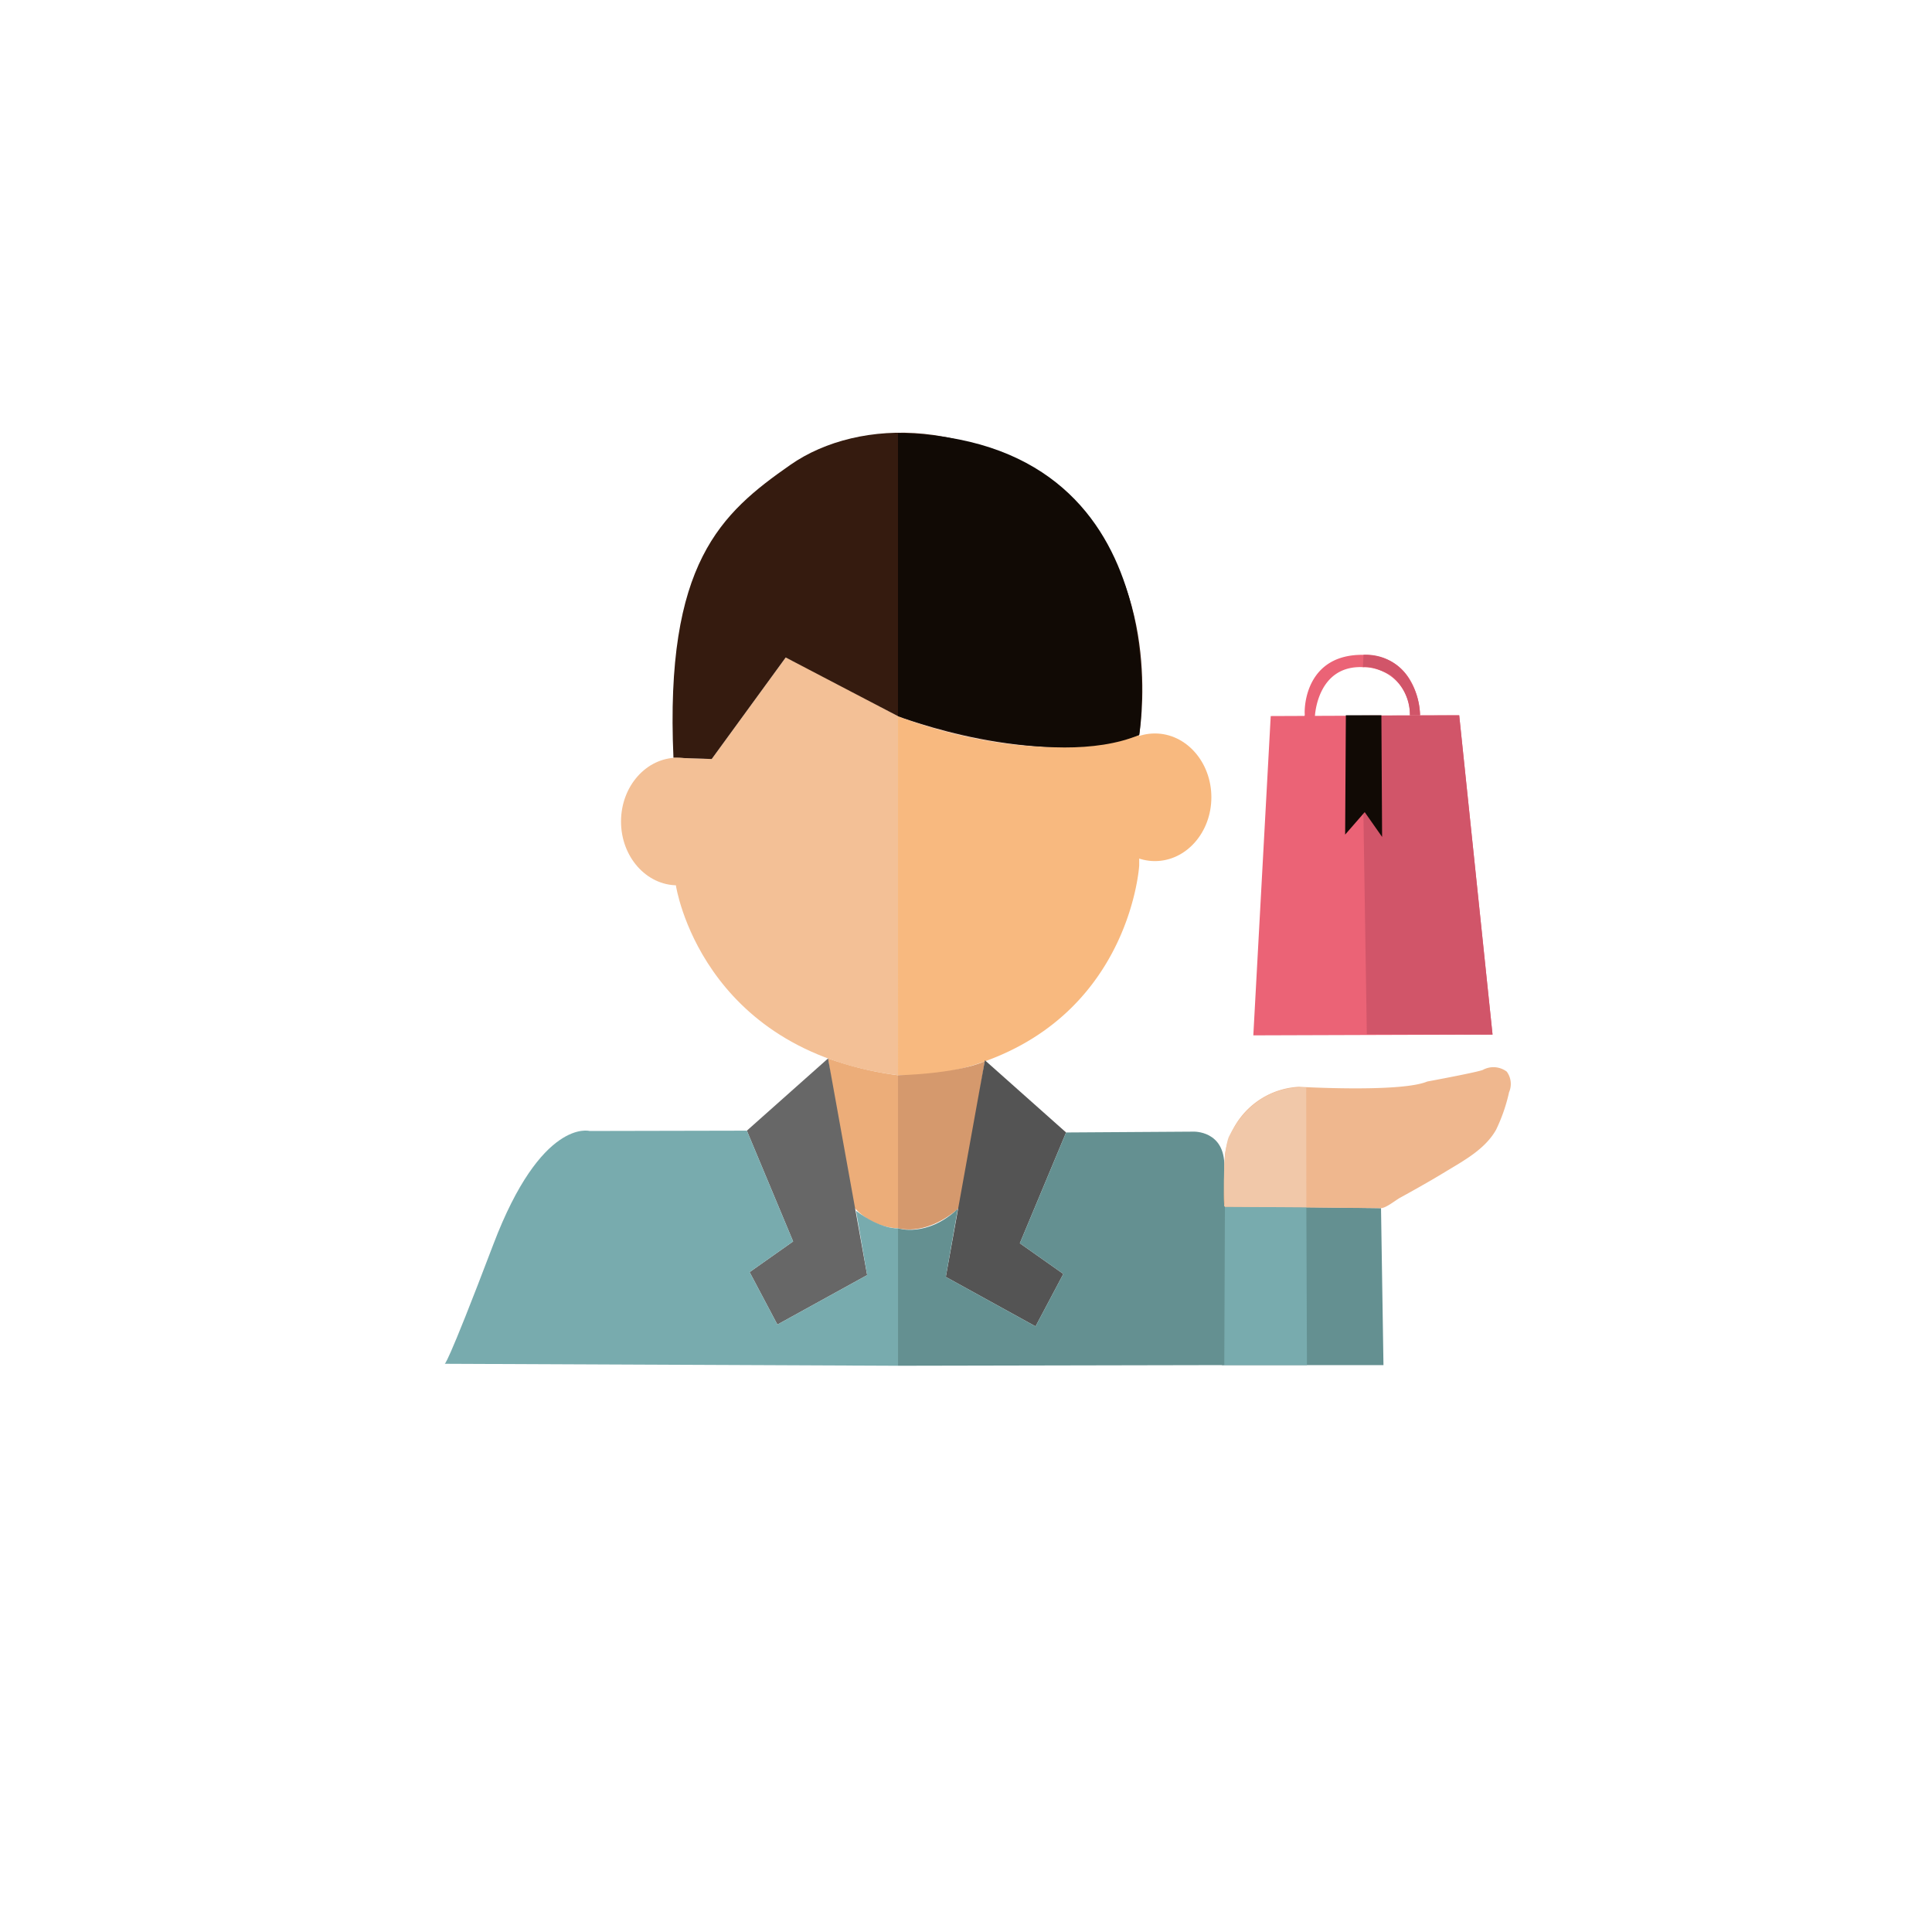
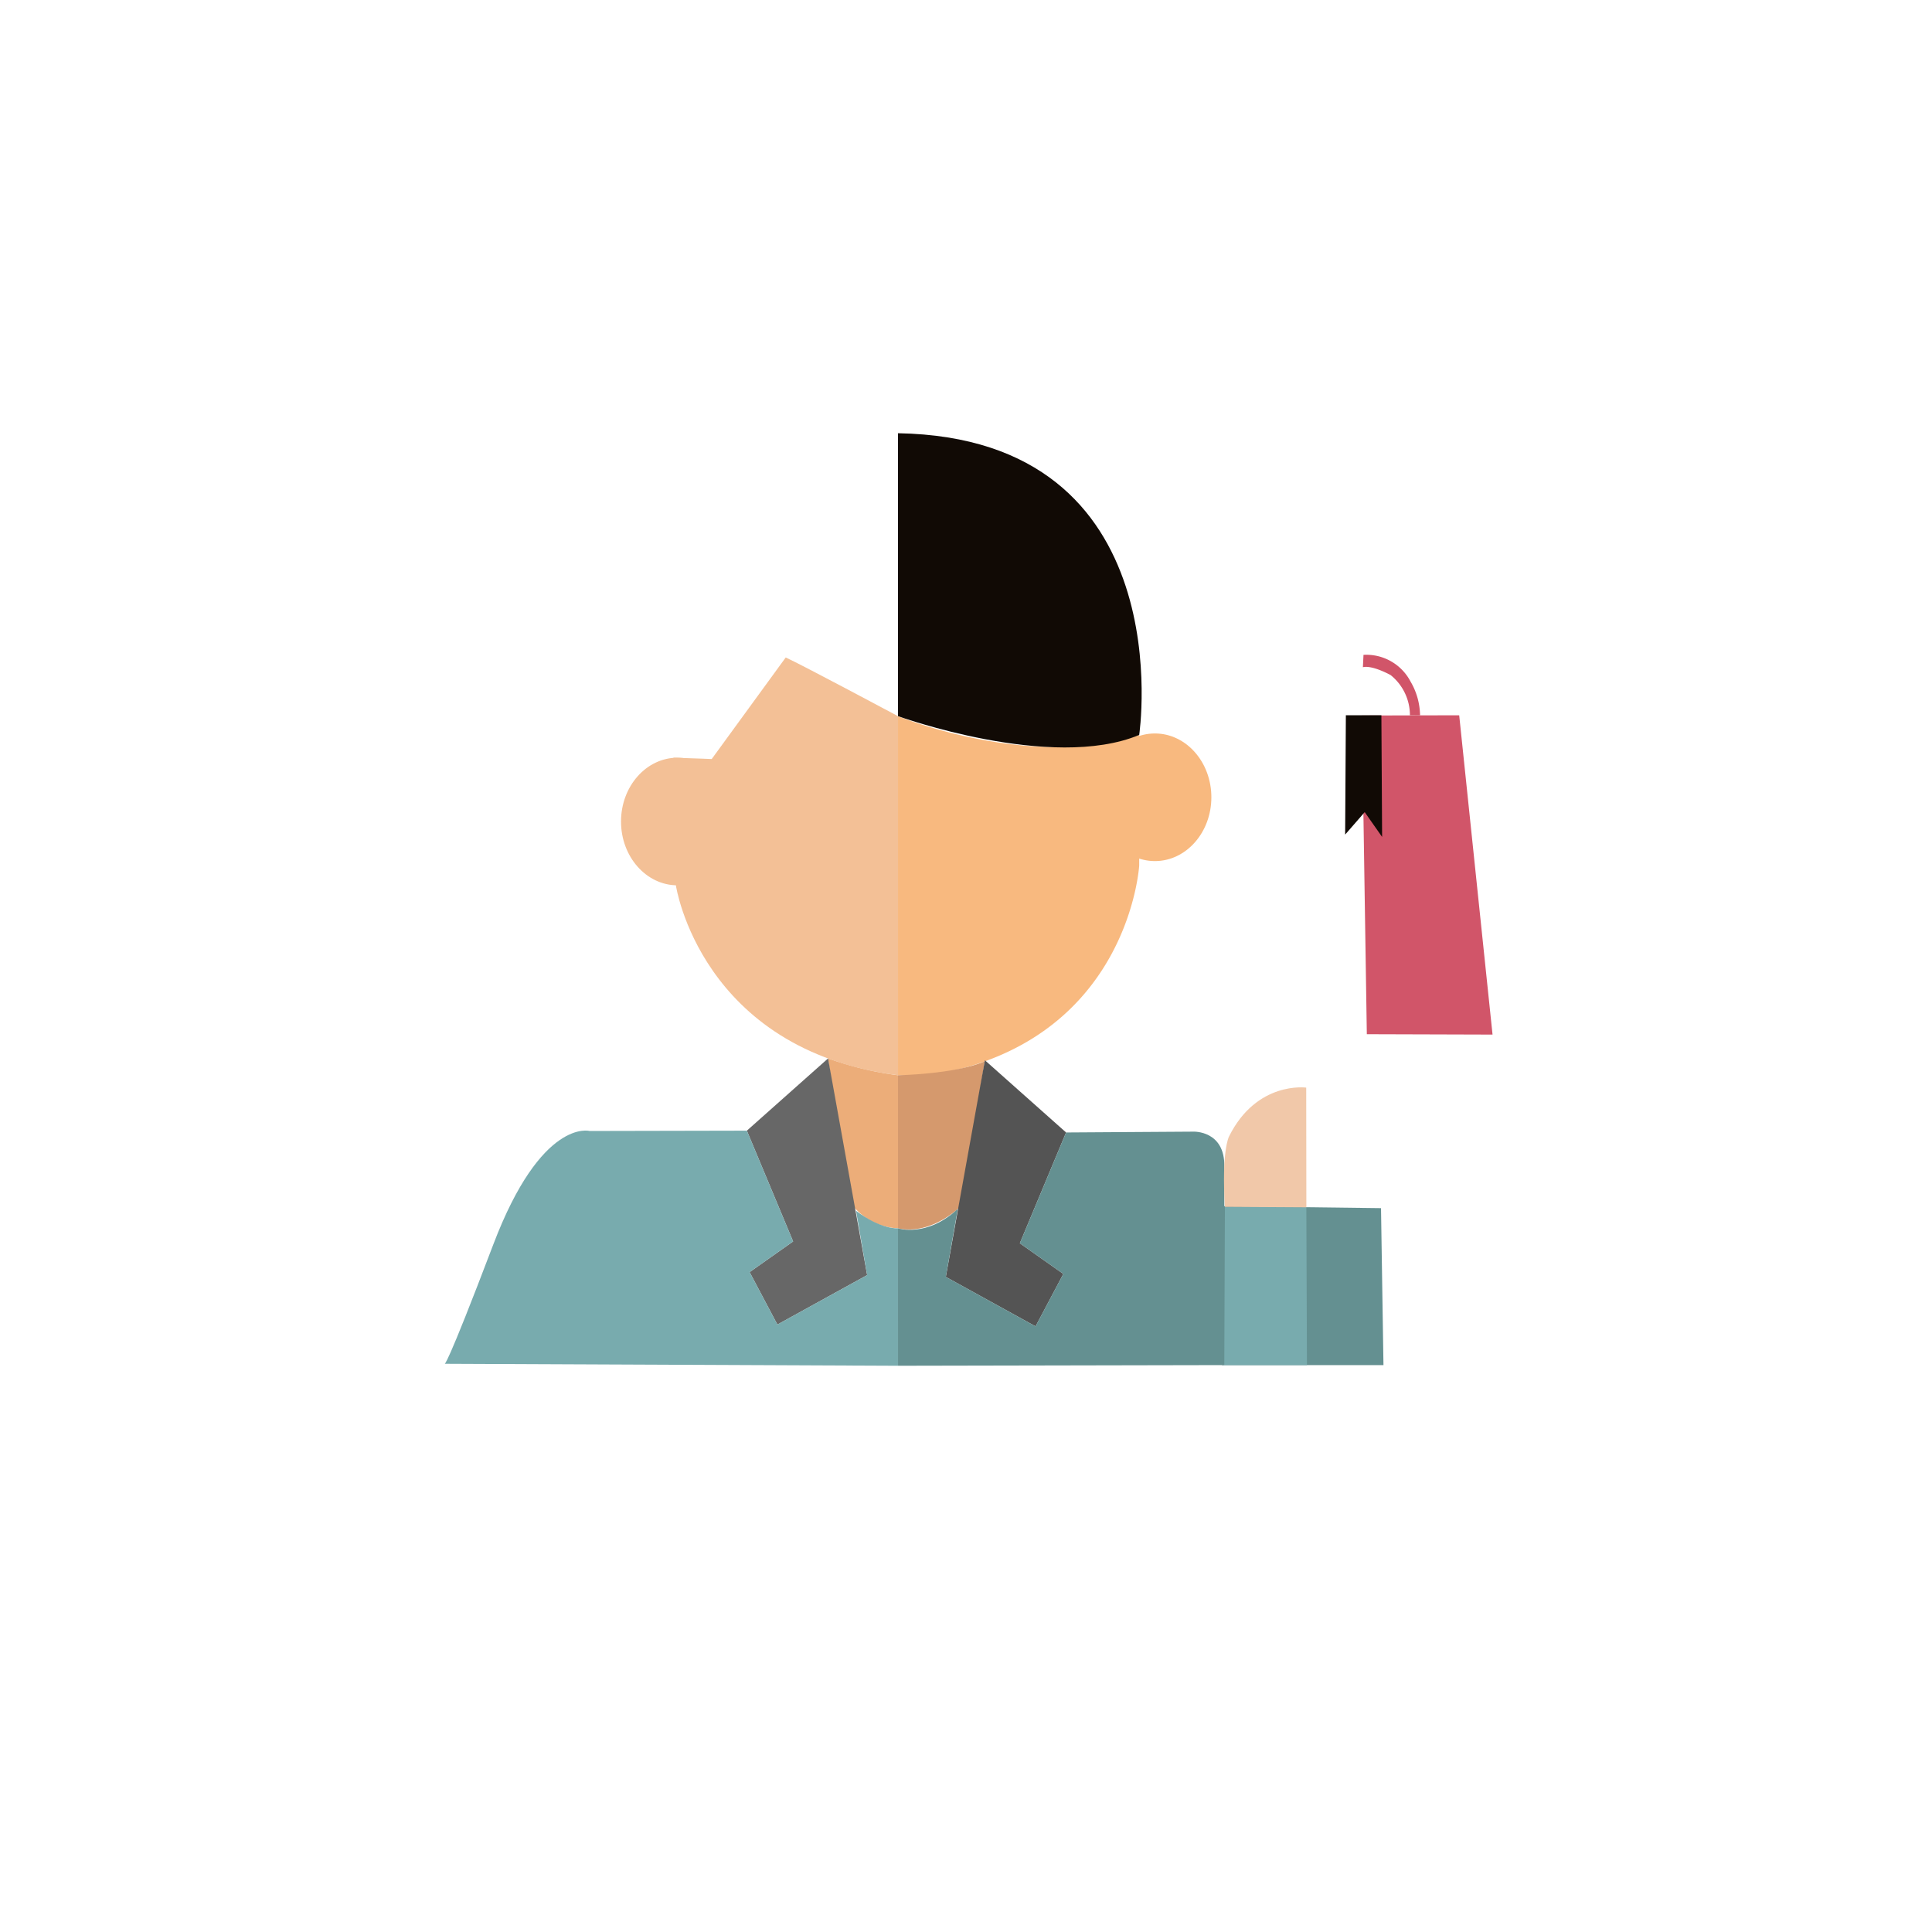
<svg xmlns="http://www.w3.org/2000/svg" width="248" height="248" viewBox="0 0 248 248">
  <defs>
    <filter id="Ellipse_53-2" x="0" y="0" width="248" height="248" filterUnits="userSpaceOnUse">
      <feOffset dx="3" dy="9" input="SourceAlpha" />
      <feGaussianBlur stdDeviation="9" result="blur" />
      <feFlood flood-opacity="0.051" />
      <feComposite operator="in" in2="blur" />
      <feComposite in="SourceGraphic" />
    </filter>
  </defs>
  <g id="Promoter" transform="translate(-3526.395 -428)">
    <g transform="matrix(1, 0, 0, 1, 3526.4, 428)" filter="url(#Ellipse_53-2)">
-       <circle id="Ellipse_53-2-2" data-name="Ellipse 53-2" cx="97" cy="97" r="97" transform="translate(24 18)" fill="#fff" />
-     </g>
+       </g>
    <path id="Path_1610" data-name="Path 1610" d="M3722.924,302.922" transform="translate(-60.67 184.245)" fill="#fbd19b" />
    <path id="Path_1611" data-name="Path 1611" d="M3702.336,335.684s16.945,6.984,30.961,2.413v16.762s-1.069,18.413-19.836,25.143a29.265,29.265,0,0,1-11.125,1.777Z" transform="translate(-60.67 184.245)" fill="#f8b97f" />
    <path id="Path_1612" data-name="Path 1612" d="M3702.336,335.684s-12.195-6.518-14.412-7.534l-9.5,13.037-4.91-.169.317,16.423s3.168,21.079,28.507,24.338Z" transform="translate(-60.67 184.245)" fill="#f3c096" />
-     <path id="Path_1613" data-name="Path 1613" d="M3673.512,341.018l4.91.169,9.5-13.037,14.412,7.534s17.658,6.984,30.961,2.413c0,0,3.207-18.413-8.433-29.587s-27.438-11.3-36.346-5.08S3672.4,316,3673.512,341.018Z" transform="translate(-60.67 184.245)" fill="#351b0f" />
    <path id="Path_1614" data-name="Path 1614" d="M3702.336,299.366v36.318s19.677,7.111,30.961,2.413C3733.3,338.1,3738.959,300,3702.336,299.366Z" transform="translate(-60.67 184.245)" fill="#110a05" />
-     <path id="Path_1615" data-name="Path 1615" d="M3673.512,341.018" transform="translate(-60.67 184.245)" fill="#110a05" />
    <ellipse id="Ellipse_116" data-name="Ellipse 116" cx="7.245" cy="8.191" rx="7.245" ry="8.191" transform="translate(3606.112 525.262)" fill="#f3c096" />
    <ellipse id="Ellipse_117" data-name="Ellipse 117" cx="7.245" cy="8.191" rx="7.245" ry="8.191" transform="translate(3667.401 522.151)" fill="#f8b97f" />
    <path id="Path_1616" data-name="Path 1616" d="M3693.358,379.621a42.349,42.349,0,0,0,8.978,2.158V401.43a8.016,8.016,0,0,1-6.216-3.439Z" transform="translate(-60.67 184.245)" fill="#ecad79" />
    <path id="Path_1617" data-name="Path 1617" d="M3713.461,380l-2.969,18.5s-3.722,3.872-8.156,2.931V381.779S3709.621,381.653,3713.461,380Z" transform="translate(-60.67 184.245)" fill="#d5996d" />
    <path id="Path_1618" data-name="Path 1618" d="M3693.358,379.621l-10.423,9.27,5.939,14.222-5.583,3.937,3.563,6.73,11.521-6.349Z" transform="translate(-60.67 184.245)" fill="#676767" />
    <path id="Path_1619" data-name="Path 1619" d="M3713.491,379.854l10.423,9.27-5.939,14.222,5.583,3.937-3.563,6.73-11.521-6.349Z" transform="translate(-60.67 184.245)" fill="#545454" />
    <path id="Path_1620" data-name="Path 1620" d="M3682.935,388.891l-20.192.042s-6.176-1.693-12.353,14.561-6.255,15.323-6.255,15.323l58.2.253V401.43s-2.138.2-5.385-2.253l1.426,8.254-11.522,6.349-3.563-6.73,5.582-3.937Z" transform="translate(-60.67 184.245)" fill="#78abae" />
    <path id="Path_1621" data-name="Path 1621" d="M3702.336,401.43s3.722,1.218,7.681-2.507l-1.544,8.74,11.521,6.35,3.563-6.73-5.582-3.937,5.939-14.222,16.352-.106s4.038-.169,3.959,4.487v25.481l-41.888.084Z" transform="translate(-60.67 184.245)" fill="#649091" />
    <path id="Path_1622" data-name="Path 1622" d="M3743.987,398.584l20.351.254.315,20.148h-20.746Z" transform="translate(-60.67 184.245)" fill="#649091" />
-     <path id="Path_1623" data-name="Path 1623" d="M3744.3,398.669c-.317-.085,0-6.688,0-6.688a10.123,10.123,0,0,1,9.5-8.72s13.066.762,16.471-.677c0,0,6.884-1.269,7.2-1.524a2.837,2.837,0,0,1,3.006.253,2.658,2.658,0,0,1,.3,2.641,21.957,21.957,0,0,1-1.668,4.819c-1.432,2.546-4.248,4.019-6.587,5.444-1.174.715-2.363,1.4-3.557,2.074q-1.084.612-2.176,1.209c-.59.324-1.82,1.343-2.466,1.338Z" transform="translate(-60.67 184.245)" fill="#efb78e" />
-     <path id="Path_1624" data-name="Path 1624" d="M3750.18,335.671l-2.233,40.987,30.707-.1-4.28-40.987Z" transform="translate(-60.67 184.245)" fill="#eb6376" />
-     <path id="Path_1625" data-name="Path 1625" d="M3755.856,335.671s.279-6.665,6.328-6.267a5.976,5.976,0,0,1,5.862,6.168h1.3s0-7.66-7.259-7.76-7.63,6.467-7.537,7.66l-.186,1.493Z" transform="translate(-60.67 184.245)" fill="#eb6376" />
+     <path id="Path_1624" data-name="Path 1624" d="M3750.18,335.671Z" transform="translate(-60.67 184.245)" fill="#eb6376" />
    <path id="Path_1626" data-name="Path 1626" d="M3744.3,398.669l-.08,20.318h10.611l-.078-20.254Z" transform="translate(-60.67 184.245)" fill="#78abae" />
    <path id="Path_1627" data-name="Path 1627" d="M3754.756,398.732l-.019-15.365s-6.355-.889-9.918,6.286c0,0-.97,1.841-.515,9.016Z" transform="translate(-60.67 184.245)" fill="#f1c8a9" />
    <path id="Path_1628" data-name="Path 1628" d="M3761.883,335.6l.634,40.91,16.137.049-4.28-40.987Z" transform="translate(-60.67 184.245)" fill="#d15569" />
    <path id="Path_1629" data-name="Path 1629" d="M3759.826,335.568l-.093,15.32,2.512-2.885,2.233,3.183-.093-15.619Z" transform="translate(-60.67 184.245)" fill="#110a05" />
    <path id="Path_1630" data-name="Path 1630" d="M3762.012,329.4l.078-1.586a6.409,6.409,0,0,1,6.039,3.428,8.781,8.781,0,0,1,1.22,4.332h-1.3a6.606,6.606,0,0,0-2.471-5.158S3763.259,329.111,3762.012,329.4Z" transform="translate(-60.67 184.245)" fill="#d15569" />
  </g>
</svg>